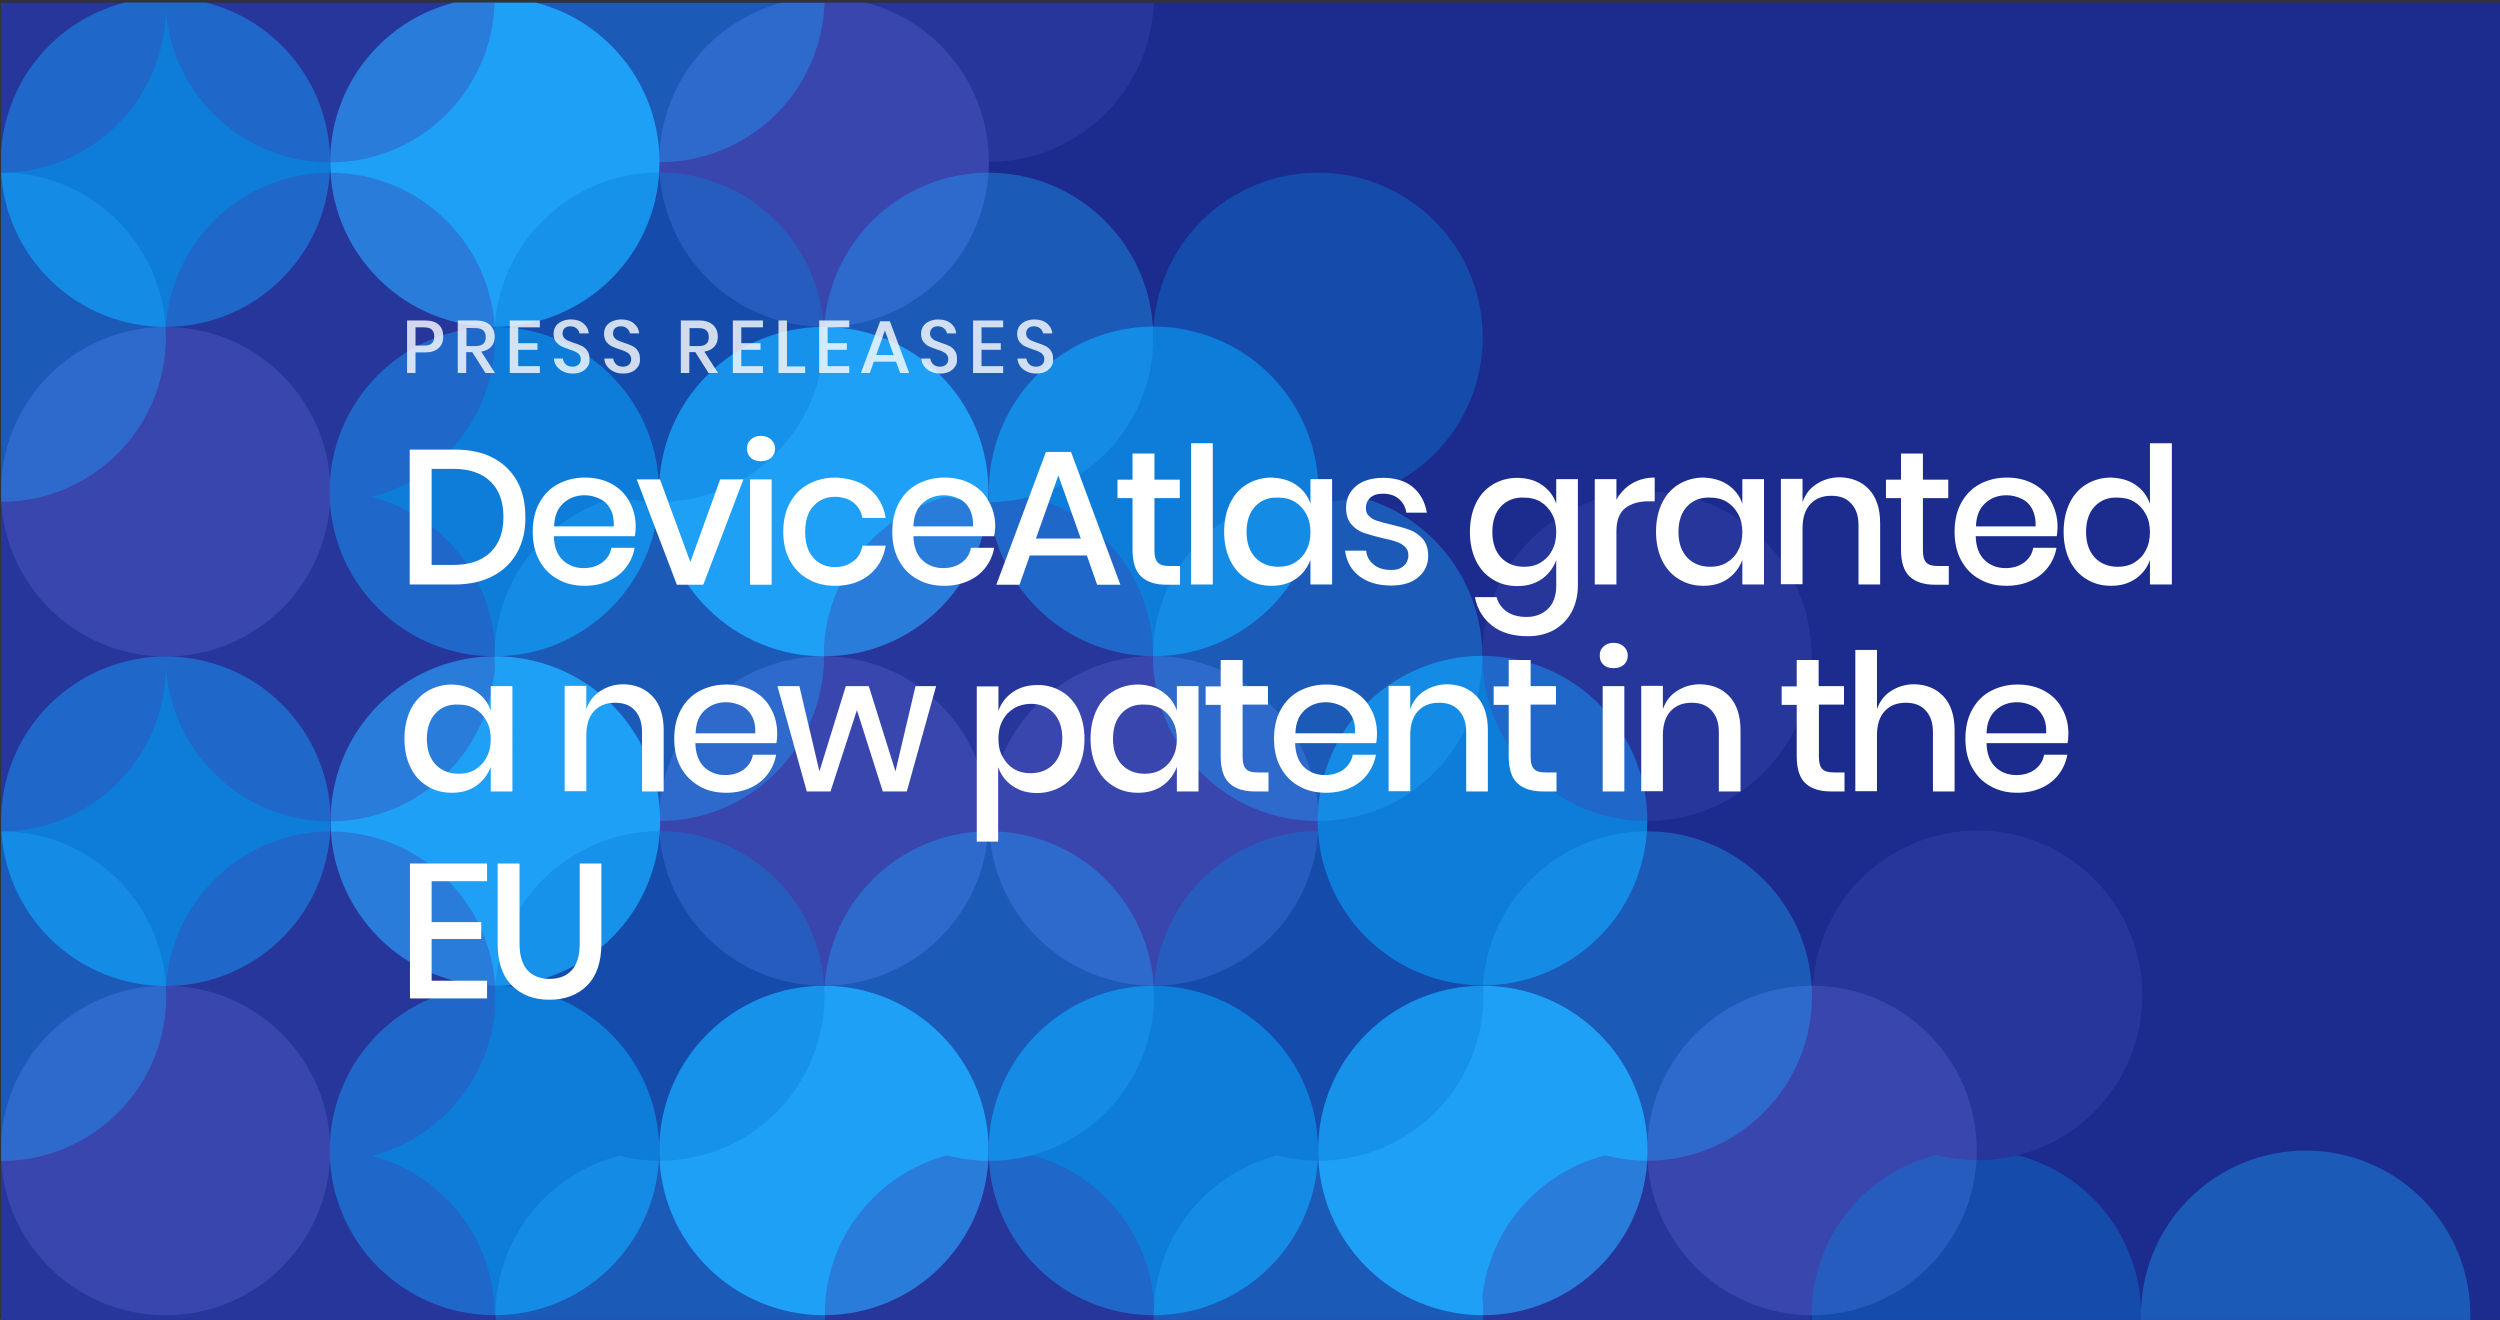
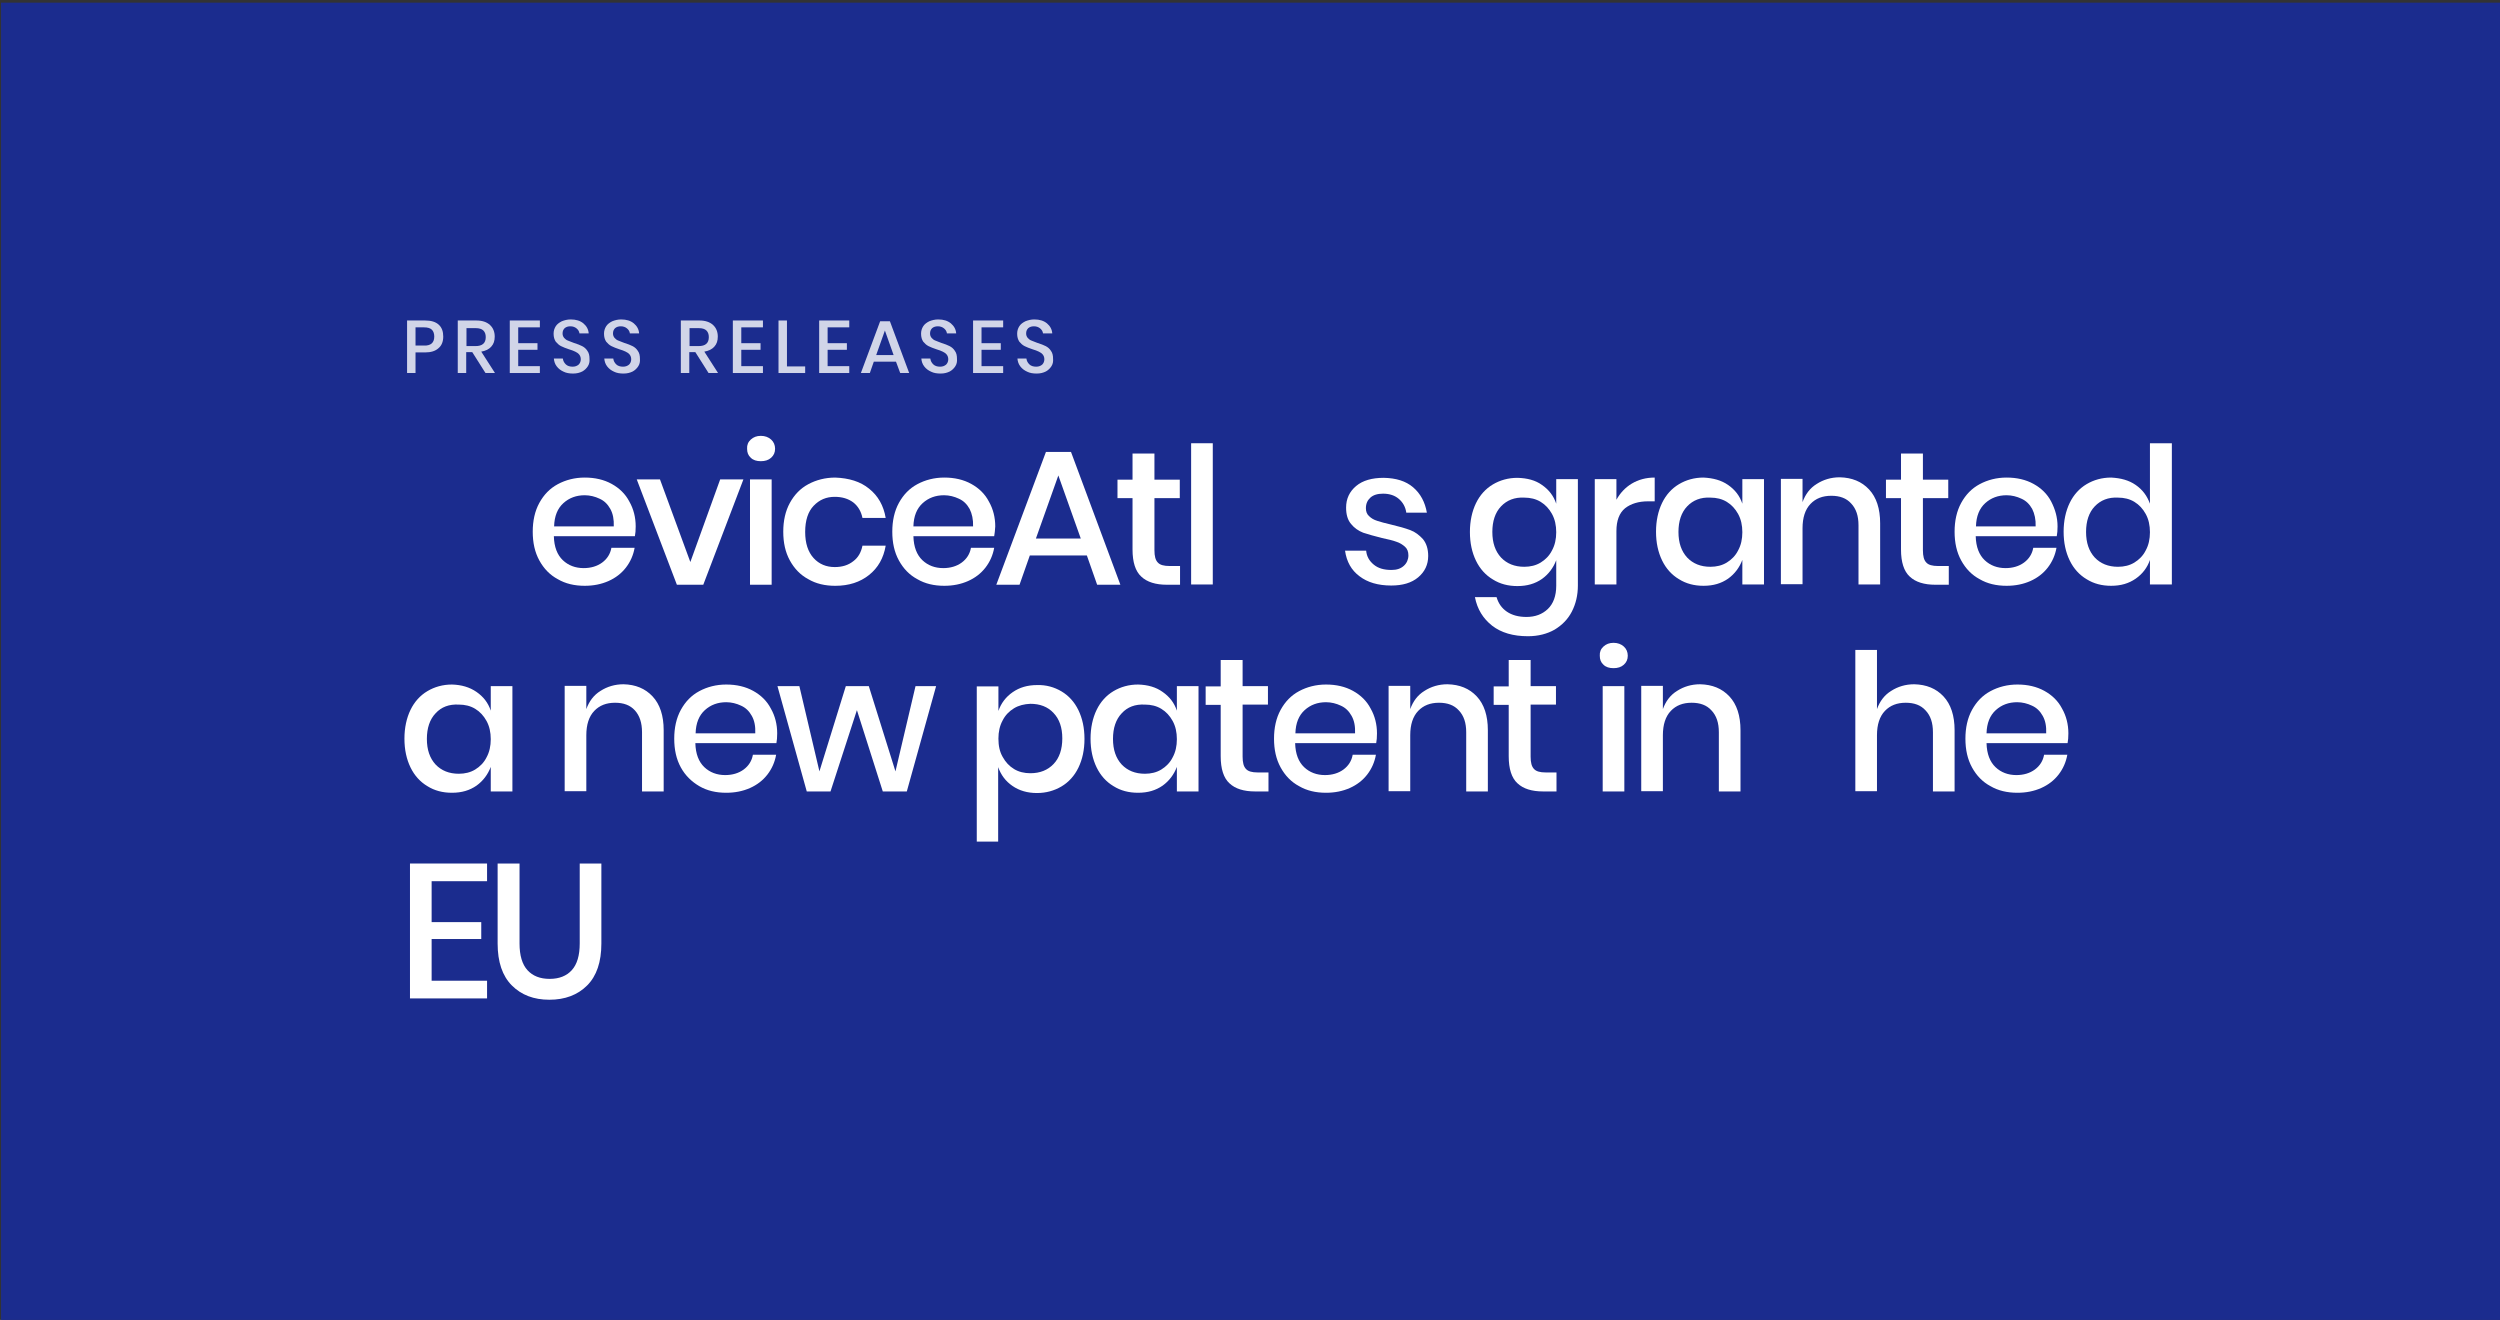
<svg xmlns="http://www.w3.org/2000/svg" xmlns:xlink="http://www.w3.org/1999/xlink" version="1.1" id="Layer_1" x="0px" y="0px" viewBox="0 0 947 500" style="enable-background:new 0 0 947 500;" xml:space="preserve">
  <rect x="0" y="0" width="947" height="500" fill="#333333" stroke="none" />
  <style type="text/css">
	.st0{clip-path:url(#XMLID_00000178198572945394411580000003411094878250195382_);}
	.st1{fill:#1B2C8E;}
	.st2{clip-path:url(#SVGID_00000038389855704501649450000017192066604305398435_);}
	.st3{fill:#3946AE;}
	.st4{fill:#1EA0F7;}
	.st5{fill:#0D7DD9;}
	.st6{opacity:0.4;}
	.st7{fill:#FFFFFF;}
	.st8{opacity:0.8;fill:#FFFFFF;enable-background:new    ;}
</style>
  <g>
    <defs>
      <rect id="XMLID_00000154427849807064528450000015804948267249147277_" x="0.4" y="0.2" width="951.6" height="502.5" />
    </defs>
    <clipPath id="XMLID_00000064345521838938380840000003337189240951054004_">
      <use xlink:href="#XMLID_00000154427849807064528450000015804948267249147277_" style="overflow:visible;" />
    </clipPath>
    <g style="clip-path:url(#XMLID_00000064345521838938380840000003337189240951054004_);">
      <g>
        <rect x="-124.4" y="1" class="st1" width="1248.7" height="499.1" />
        <g>
          <defs>
-             <rect id="SVGID_1_" x="-124.4" y="1" width="1248.7" height="499.1" />
-           </defs>
+             </defs>
          <clipPath id="SVGID_00000160191404359176192450000007955582463392112563_">
            <use xlink:href="#SVGID_1_" style="overflow:visible;" />
          </clipPath>
          <g style="clip-path:url(#SVGID_00000160191404359176192450000007955582463392112563_);">
            <circle class="st3" cx="62.7" cy="435.8" r="62.4" />
            <circle class="st3" cx="686.4" cy="435.8" r="62.4" />
            <circle class="st4" cx="-62" cy="435.8" r="62.4" />
            <circle class="st4" cx="561.7" cy="435.8" r="62.4" />
            <circle class="st4" cx="312.1" cy="435.8" r="62.4" />
            <circle class="st5" cx="436.9" cy="435.8" r="62.4" />
            <circle class="st5" cx="187.3" cy="435.8" r="62.4" />
            <ellipse transform="matrix(0.232 -0.973 0.973 0.232 -132.951 204.09)" class="st3" cx="62.7" cy="186.2" rx="62.4" ry="62.4" />
            <ellipse transform="matrix(0.707 -0.707 0.707 0.707 -128.496 311.784)" class="st3" cx="312.1" cy="311" rx="62.4" ry="62.4" />
            <ellipse transform="matrix(0.232 -0.973 0.973 0.232 33.08 663.89)" class="st3" cx="436.9" cy="311" rx="62.4" ry="62.4" />
            <ellipse transform="matrix(0.707 -0.707 0.707 0.707 -238.079 47.227)" class="st3" cx="-62" cy="311" rx="62.4" ry="62.4" />
            <ellipse transform="matrix(0.707 -0.707 0.707 0.707 -149.849 10.681)" class="st4" cx="-62" cy="186.2" rx="62.4" ry="62.4" />
            <ellipse transform="matrix(0.232 -0.973 0.973 0.232 -158.477 421.32)" class="st4" cx="187.5" cy="311" rx="62.4" ry="62.4" />
            <ellipse transform="matrix(0.707 -0.707 0.707 0.707 -40.266 275.238)" class="st4" cx="312.1" cy="186.2" rx="62.4" ry="62.4" />
            <ellipse transform="matrix(0.232 -0.973 0.973 0.232 -254.329 299.942)" class="st5" cx="62.7" cy="311" rx="62.4" ry="62.4" />
            <ellipse transform="matrix(0.232 -0.973 0.973 0.232 154.458 568.039)" class="st5" cx="436.9" cy="186.2" rx="62.4" ry="62.4" />
            <ellipse transform="matrix(0.161 -0.987 0.987 0.161 164.176 815.173)" class="st5" cx="561.7" cy="311" rx="62.4" ry="62.4" />
            <ellipse transform="matrix(0.707 -0.707 0.707 0.707 -76.812 187.007)" class="st5" cx="187.3" cy="186.2" rx="62.4" ry="62.4" />
            <ellipse transform="matrix(0.228 -0.974 0.974 0.228 181.202 351.362)" class="st3" cx="312.1" cy="61.4" rx="62.4" ry="62.4" />
            <ellipse transform="matrix(0.228 -0.974 0.974 0.228 -107.738 -12.948)" class="st3" cx="-62" cy="61.4" rx="62.4" ry="62.4" />
            <ellipse transform="matrix(0.707 -0.707 0.707 0.707 11.475 150.595)" class="st4" cx="187.5" cy="61.4" rx="62.4" ry="62.4" />
            <ellipse transform="matrix(0.707 -0.707 0.707 0.707 -25.072 62.365)" class="st5" cx="62.7" cy="61.4" rx="62.4" ry="62.4" />
            <g class="st6">
              <ellipse transform="matrix(0.707 -0.707 0.707 0.707 -315.633 234.325)" class="st3" cx="125" cy="498.2" rx="62.4" ry="62.4" />
              <ellipse transform="matrix(0.175 -0.985 0.985 0.175 -181.455 779.767)" class="st3" cx="374.6" cy="498.2" rx="62.4" ry="62.4" />
              <ellipse transform="matrix(0.224 -0.975 0.975 0.224 -291.603 630.236)" class="st4" cx="249.8" cy="498.2" rx="62.4" ry="62.4" />
              <ellipse transform="matrix(0.707 -0.707 0.707 0.707 -96.411 763.573)" class="st4" cx="873.5" cy="498.2" rx="62.4" ry="62.4" />
              <ellipse transform="matrix(0.211 -0.977 0.977 0.211 5.075 1002.621)" class="st3" cx="624" cy="498.2" rx="62.4" ry="62.4" />
              <ellipse transform="matrix(0.161 -0.987 0.987 0.161 136.369 1156.785)" class="st5" cx="748.7" cy="498.2" rx="62.4" ry="62.4" />
              <ellipse transform="matrix(0.232 -0.973 0.973 0.232 -101.134 868.264)" class="st4" cx="499.2" cy="498.2" rx="62.4" ry="62.4" />
              <ellipse transform="matrix(0.232 -0.973 0.973 0.232 -583.989 264.666)" class="st4" cx="-124.4" cy="502.1" rx="62.4" ry="62.4" />
              <ellipse transform="matrix(0.161 -0.987 0.987 0.161 -495.22 421.491)" class="st3" cx="0.4" cy="502.1" rx="62.4" ry="62.4" />
              <ellipse transform="matrix(0.707 -0.707 0.707 0.707 -303.241 22.534)" class="st3" cx="-124.4" cy="377.3" rx="62.4" ry="62.4" />
              <ellipse transform="matrix(0.228 -0.974 0.974 0.228 -270.76 413.234)" class="st3" cx="125.1" cy="377.3" rx="62.4" ry="62.4" />
              <ellipse transform="matrix(0.922 -0.388 0.388 0.922 -87.707 319.724)" class="st3" cx="748.8" cy="377.3" rx="62.4" ry="62.4" />
              <ellipse transform="matrix(0.922 -0.388 0.388 0.922 -146.211 29.631)" class="st4" cx="0.4" cy="377.3" rx="62.4" ry="62.4" />
              <ellipse transform="matrix(0.707 -0.707 0.707 0.707 -84.019 551.782)" class="st4" cx="624.1" cy="377.3" rx="62.4" ry="62.4" />
              <ellipse transform="matrix(0.228 -0.974 0.974 0.228 -78.183 656.046)" class="st4" cx="374.5" cy="377.3" rx="62.4" ry="62.4" />
              <ellipse transform="matrix(0.228 -0.974 0.974 0.228 18.179 777.544)" class="st5" cx="499.3" cy="377.3" rx="62.4" ry="62.4" />
              <ellipse transform="matrix(0.922 -0.388 0.388 0.922 -126.72 126.279)" class="st5" cx="249.7" cy="377.3" rx="62.4" ry="62.4" />
              <ellipse transform="matrix(0.211 -0.978 0.978 0.211 -144.328 318.5)" class="st3" cx="125" cy="248.6" rx="62.4" ry="62.4" />
              <ellipse transform="matrix(0.89 -0.455 0.455 0.89 -72.095 197.64)" class="st3" cx="374.6" cy="248.6" rx="62.4" ry="62.4" />
              <ellipse transform="matrix(0.707 -0.707 0.707 0.707 -102.626 249.463)" class="st4" cx="249.8" cy="248.6" rx="62.4" ry="62.4" />
              <ellipse transform="matrix(0.707 -0.707 0.707 0.707 6.957 514.02)" class="st3" cx="624" cy="248.6" rx="62.4" ry="62.4" />
              <ellipse transform="matrix(0.707 -0.707 0.707 0.707 -29.589 425.789)" class="st4" cx="499.2" cy="248.6" rx="62.4" ry="62.4" />
-               <circle class="st4" cx="-124.4" cy="252.5" r="62.4" />
              <circle class="st3" cx="0.4" cy="252.5" r="62.4" />
              <ellipse transform="matrix(0.232 -0.973 0.973 0.232 -219.855 -22.889)" class="st3" cx="-124.4" cy="127.8" rx="62.4" ry="62.4" />
              <ellipse transform="matrix(0.707 -0.707 0.707 0.707 -53.688 125.902)" class="st3" cx="125.1" cy="127.8" rx="62.4" ry="62.4" />
              <ellipse transform="matrix(0.161 -0.987 0.987 0.161 -125.787 107.512)" class="st4" cx="0.4" cy="127.8" rx="62.4" ry="62.4" />
              <ellipse transform="matrix(0.707 -0.707 0.707 0.707 19.349 302.229)" class="st4" cx="374.5" cy="127.8" rx="62.4" ry="62.4" />
              <ellipse transform="matrix(0.707 -0.707 0.707 0.707 55.896 390.459)" class="st5" cx="499.3" cy="127.8" rx="62.4" ry="62.4" />
              <ellipse transform="matrix(0.161 -0.987 0.987 0.161 83.373 353.613)" class="st5" cx="249.7" cy="127.8" rx="62.4" ry="62.4" />
              <ellipse transform="matrix(0.707 -0.707 0.707 0.707 37.289 88.14)" class="st3" cx="125" cy="-0.9" rx="62.4" ry="62.4" />
              <ellipse transform="matrix(0.175 -0.985 0.985 0.175 309.945 368.031)" class="st3" cx="374.6" cy="-0.9" rx="62.4" ry="62.4" />
              <ellipse transform="matrix(0.224 -0.975 0.975 0.224 194.861 242.756)" class="st4" cx="249.8" cy="-0.9" rx="62.4" ry="62.4" />
              <ellipse transform="matrix(0.707 -0.707 0.707 0.707 -38.55 -87.105)" class="st4" cx="-124.4" cy="3" rx="62.4" ry="62.4" />
              <ellipse transform="matrix(0.922 -0.388 0.388 0.922 -1.127 0.371)" class="st3" cx="0.4" cy="3" rx="62.4" ry="62.4" />
            </g>
          </g>
        </g>
      </g>
    </g>
  </g>
  <g>
    <g>
-       <path class="st7" d="M195.9,209.3c-2.1,3.8-5.2,6.8-9.2,8.9c-4,2.1-8.8,3.2-14.4,3.2h-17.1v-51.1h17.1c5.6,0,10.4,1,14.4,3.1    c4,2.1,7.1,5.1,9.2,8.9c2.1,3.8,3.1,8.3,3.1,13.5C199.1,201,198,205.5,195.9,209.3z M185.8,209.2c3.3-3.2,4.9-7.6,4.9-13.4    c0-5.7-1.6-10.2-4.9-13.4c-3.3-3.2-8-4.8-14.1-4.8h-8.2V214h8.2C177.8,214,182.5,212.4,185.8,209.2z" />
      <path class="st7" d="M240.5,203.1h-30.7c0.1,4.1,1.3,7.1,3.4,9.1c2.1,2,4.8,3,7.9,3c2.7,0,5.1-0.7,7-2.1c1.9-1.4,3.1-3.3,3.5-5.6    h8.8c-0.5,2.8-1.6,5.3-3.3,7.5c-1.7,2.2-3.9,3.9-6.6,5.1c-2.7,1.2-5.7,1.8-9,1.8c-3.9,0-7.3-0.8-10.2-2.5c-3-1.6-5.3-4-7-7.1    c-1.7-3.1-2.5-6.7-2.5-10.9c0-4.1,0.8-7.8,2.5-10.9c1.7-3.1,4-5.5,7-7.1c3-1.6,6.4-2.5,10.2-2.5c3.9,0,7.3,0.8,10.2,2.4    c2.9,1.6,5.2,3.8,6.7,6.7c1.6,2.8,2.4,6,2.4,9.4C240.8,200.9,240.7,202.1,240.5,203.1z M231.2,192.8c-1-1.8-2.3-3.1-4.1-3.9    c-1.7-0.8-3.6-1.3-5.6-1.3c-3.2,0-5.9,1-8.1,3c-2.2,2-3.4,4.9-3.5,8.8h22.6C232.6,196.8,232.2,194.6,231.2,192.8z" />
      <path class="st7" d="M261.5,212.9l11.3-31.3h8.8l-15.2,39.9h-10l-15.2-39.9h8.8L261.5,212.9z" />
      <path class="st7" d="M284.4,166.5c1-0.9,2.2-1.4,3.8-1.4s2.9,0.5,3.9,1.4c1,0.9,1.5,2.1,1.5,3.5c0,1.4-0.5,2.5-1.5,3.4    c-1,0.9-2.3,1.3-3.9,1.3s-2.9-0.4-3.8-1.3c-1-0.9-1.4-2-1.4-3.4C282.9,168.6,283.4,167.4,284.4,166.5z M292.3,181.6v39.9h-8.2    v-39.9H292.3z" />
      <path class="st7" d="M329.2,185.1c3.4,2.7,5.5,6.4,6.3,11.1h-8.8c-0.5-2.5-1.7-4.5-3.5-5.9c-1.9-1.4-4.2-2.1-7-2.1    c-3.2,0-5.8,1.1-8,3.4c-2.1,2.2-3.2,5.5-3.2,9.9c0,4.3,1.1,7.6,3.2,9.9c2.1,2.3,4.8,3.4,8,3.4c2.8,0,5.1-0.7,7-2.2    c1.9-1.4,3-3.4,3.5-5.9h8.8c-0.8,4.7-2.9,8.4-6.3,11.1c-3.4,2.7-7.6,4.1-12.8,4.1c-3.9,0-7.3-0.8-10.2-2.5c-3-1.6-5.3-4-7-7.1    c-1.7-3.1-2.5-6.7-2.5-10.9c0-4.1,0.8-7.8,2.5-10.9c1.7-3.1,4-5.5,7-7.1c3-1.6,6.4-2.5,10.2-2.5    C321.6,181.1,325.9,182.4,329.2,185.1z" />
      <path class="st7" d="M376.6,203.1H346c0.1,4.1,1.3,7.1,3.4,9.1c2.1,2,4.8,3,7.9,3c2.7,0,5.1-0.7,7-2.1c1.9-1.4,3.1-3.3,3.5-5.6    h8.8c-0.5,2.8-1.6,5.3-3.3,7.5c-1.7,2.2-3.9,3.9-6.6,5.1c-2.7,1.2-5.7,1.8-9,1.8c-3.9,0-7.3-0.8-10.2-2.5c-3-1.6-5.3-4-7-7.1    c-1.7-3.1-2.5-6.7-2.5-10.9c0-4.1,0.8-7.8,2.5-10.9c1.7-3.1,4-5.5,7-7.1c3-1.6,6.4-2.5,10.2-2.5c3.9,0,7.3,0.8,10.2,2.4    c2.9,1.6,5.2,3.8,6.7,6.7c1.6,2.8,2.4,6,2.4,9.4C376.9,200.9,376.8,202.1,376.6,203.1z M367.3,192.8c-1-1.8-2.3-3.1-4.1-3.9    c-1.7-0.8-3.6-1.3-5.6-1.3c-3.2,0-5.9,1-8.1,3c-2.2,2-3.4,4.9-3.5,8.8h22.6C368.7,196.8,368.2,194.6,367.3,192.8z" />
      <path class="st7" d="M411.7,210.4h-21.6l-3.9,11.1h-8.8l18.8-50.3h9.5l18.7,50.3h-8.8L411.7,210.4z M409.4,204l-8.5-23.9    l-8.5,23.9H409.4z" />
      <path class="st7" d="M447,214.3v7.2H442c-4.2,0-7.5-1-9.7-3.1c-2.2-2-3.3-5.5-3.3-10.2v-19.5h-5.7v-7h5.7v-9.9h8.3v9.9h9.6v7h-9.6    v19.7c0,2.3,0.4,3.8,1.3,4.7c0.8,0.9,2.3,1.3,4.4,1.3H447z" />
      <path class="st7" d="M459.4,167.9v53.5h-8.2v-53.5H459.4z" />
-       <path class="st7" d="M491,183.7c2.6,1.8,4.4,4.1,5.4,7.1v-9.3h8.2v39.9h-8.2v-9.3c-1.1,2.9-2.9,5.3-5.4,7.1    c-2.6,1.8-5.6,2.7-9.3,2.7c-3.5,0-6.6-0.8-9.3-2.5c-2.7-1.6-4.9-4-6.4-7.1c-1.5-3.1-2.3-6.7-2.3-10.9c0-4.1,0.8-7.8,2.3-10.9    c1.5-3.1,3.7-5.5,6.4-7.1c2.7-1.6,5.8-2.5,9.3-2.5C485.4,181.1,488.5,181.9,491,183.7z M475.5,191.8c-2.2,2.3-3.3,5.6-3.3,9.7    c0,4.1,1.1,7.3,3.3,9.7c2.2,2.3,5.1,3.5,8.8,3.5c2.3,0,4.4-0.5,6.2-1.6c1.8-1.1,3.3-2.6,4.3-4.6c1.1-2,1.6-4.3,1.6-6.9    c0-2.6-0.5-4.9-1.6-6.9c-1.1-2-2.5-3.5-4.3-4.6c-1.8-1.1-3.9-1.6-6.2-1.6C480.6,188.3,477.7,189.5,475.5,191.8z" />
      <path class="st7" d="M535.3,184.6c2.8,2.4,4.5,5.6,5.2,9.6h-7.8c-0.3-2.2-1.3-3.9-2.8-5.2c-1.5-1.3-3.5-2-6-2    c-2.1,0-3.7,0.5-4.8,1.5c-1.1,1-1.7,2.3-1.7,4c0,1.3,0.4,2.3,1.2,3c0.8,0.8,1.8,1.4,3.1,1.8c1.2,0.4,3,0.9,5.2,1.4    c3,0.7,5.4,1.4,7.3,2.1c1.9,0.7,3.4,1.9,4.8,3.4c1.3,1.6,2,3.7,2,6.4c0,3.3-1.3,6-3.8,8.1c-2.5,2.1-5.9,3.1-10.2,3.1    c-5,0-9-1.2-12-3.5c-3.1-2.3-4.9-5.5-5.5-9.7h8c0.2,2.2,1.2,3.9,2.9,5.3c1.7,1.4,3.9,2,6.7,2c2,0,3.5-0.5,4.7-1.6    c1.1-1,1.7-2.4,1.7-3.9c0-1.4-0.4-2.5-1.3-3.3c-0.9-0.8-2-1.5-3.3-1.9c-1.3-0.5-3.1-0.9-5.4-1.4c-2.9-0.7-5.2-1.4-7.1-2    c-1.8-0.7-3.4-1.8-4.6-3.3c-1.3-1.5-1.9-3.6-1.9-6.2c0-3.4,1.3-6.1,3.8-8.2c2.5-2.1,6-3.1,10.5-3.1    C528.8,181.1,532.5,182.2,535.3,184.6z" />
      <path class="st7" d="M584.1,183.7c2.6,1.8,4.4,4.1,5.4,7.1v-9.3h8.2v40.3c0,3.7-0.8,7-2.3,9.9c-1.5,2.9-3.7,5.1-6.5,6.8    c-2.8,1.6-6.2,2.5-10.1,2.5c-5.6,0-10.1-1.3-13.6-4c-3.4-2.7-5.6-6.2-6.5-10.8h8.2c0.7,2.4,2,4.2,3.9,5.5c1.9,1.3,4.4,2,7.4,2    c3.3,0,6-1,8.1-3c2.1-2,3.2-5,3.2-8.8v-9.7c-1.1,2.9-2.9,5.3-5.4,7.1c-2.6,1.8-5.6,2.7-9.3,2.7c-3.5,0-6.6-0.8-9.3-2.5    c-2.7-1.6-4.9-4-6.4-7.1c-1.5-3.1-2.3-6.7-2.3-10.9c0-4.1,0.8-7.8,2.3-10.9c1.5-3.1,3.7-5.5,6.4-7.1c2.7-1.6,5.8-2.5,9.3-2.5    C578.5,181.1,581.6,181.9,584.1,183.7z M568.6,191.8c-2.2,2.3-3.3,5.6-3.3,9.7c0,4.1,1.1,7.3,3.3,9.7c2.2,2.3,5.1,3.5,8.8,3.5    c2.3,0,4.4-0.5,6.2-1.6c1.8-1.1,3.3-2.6,4.3-4.6c1.1-2,1.6-4.3,1.6-6.9c0-2.6-0.5-4.9-1.6-6.9c-1.1-2-2.5-3.5-4.3-4.6    c-1.8-1.1-3.9-1.6-6.2-1.6C573.7,188.3,570.8,189.5,568.6,191.8z" />
      <path class="st7" d="M618.1,183.2c2.5-1.5,5.4-2.3,8.7-2.3v9h-2.5c-3.6,0-6.5,0.9-8.7,2.6c-2.2,1.8-3.3,4.7-3.3,8.7v20.2h-8.2    v-39.9h8.2v7.8C613.7,186.8,615.6,184.7,618.1,183.2z" />
      <path class="st7" d="M654.6,183.7c2.6,1.8,4.4,4.1,5.4,7.1v-9.3h8.2v39.9H660v-9.3c-1.1,2.9-2.9,5.3-5.4,7.1    c-2.6,1.8-5.6,2.7-9.3,2.7c-3.5,0-6.6-0.8-9.3-2.5c-2.7-1.6-4.9-4-6.4-7.1c-1.5-3.1-2.3-6.7-2.3-10.9c0-4.1,0.8-7.8,2.3-10.9    c1.5-3.1,3.7-5.5,6.4-7.1c2.7-1.6,5.8-2.5,9.3-2.5C649,181.1,652,181.9,654.6,183.7z M639.1,191.8c-2.2,2.3-3.3,5.6-3.3,9.7    c0,4.1,1.1,7.3,3.3,9.7c2.2,2.3,5.1,3.5,8.8,3.5c2.3,0,4.4-0.5,6.2-1.6c1.8-1.1,3.3-2.6,4.3-4.6c1.1-2,1.6-4.3,1.6-6.9    c0-2.6-0.5-4.9-1.6-6.9c-1.1-2-2.5-3.5-4.3-4.6c-1.8-1.1-3.9-1.6-6.2-1.6C644.2,188.3,641.3,189.5,639.1,191.8z" />
      <path class="st7" d="M708,185.4c2.8,3,4.2,7.3,4.2,12.8v23.2H704v-22.4c0-3.6-0.9-6.3-2.8-8.3c-1.8-2-4.3-2.9-7.5-2.9    c-3.3,0-5.9,1-7.9,3.1c-2,2.1-3,5.2-3,9.2v21.2h-8.2v-39.9h8.2v8.8c1.1-3,2.8-5.3,5.4-6.9c2.5-1.6,5.4-2.5,8.7-2.5    C701.5,180.9,705.2,182.4,708,185.4z" />
      <path class="st7" d="M738.2,214.3v7.2h-5.1c-4.2,0-7.5-1-9.7-3.1c-2.2-2-3.3-5.5-3.3-10.2v-19.5h-5.7v-7h5.7v-9.9h8.3v9.9h9.6v7    h-9.6v19.7c0,2.3,0.4,3.8,1.3,4.7c0.8,0.9,2.3,1.3,4.4,1.3H738.2z" />
      <path class="st7" d="M779.1,203.1h-30.7c0.1,4.1,1.3,7.1,3.4,9.1c2.1,2,4.8,3,7.9,3c2.7,0,5.1-0.7,7-2.1c1.9-1.4,3.1-3.3,3.5-5.6    h8.8c-0.5,2.8-1.6,5.3-3.3,7.5c-1.7,2.2-3.9,3.9-6.6,5.1s-5.7,1.8-9,1.8c-3.9,0-7.3-0.8-10.2-2.5c-3-1.6-5.3-4-7-7.1    c-1.7-3.1-2.5-6.7-2.5-10.9c0-4.1,0.8-7.8,2.5-10.9c1.7-3.1,4-5.5,7-7.1c3-1.6,6.4-2.5,10.2-2.5c3.9,0,7.3,0.8,10.2,2.4    c2.9,1.6,5.2,3.8,6.7,6.7s2.4,6,2.4,9.4C779.4,200.9,779.3,202.1,779.1,203.1z M769.8,192.8c-1-1.8-2.3-3.1-4.1-3.9    c-1.7-0.8-3.6-1.3-5.6-1.3c-3.2,0-5.9,1-8.1,3c-2.2,2-3.4,4.9-3.5,8.8h22.6C771.2,196.8,770.7,194.6,769.8,192.8z" />
      <path class="st7" d="M809,183.7c2.6,1.8,4.3,4.1,5.4,7.1v-22.9h8.3v53.5h-8.3v-9.3c-1,2.9-2.8,5.3-5.4,7.1    c-2.6,1.8-5.6,2.7-9.3,2.7c-3.5,0-6.6-0.8-9.3-2.5c-2.7-1.6-4.9-4-6.4-7.1c-1.5-3.1-2.3-6.7-2.3-10.9c0-4.1,0.8-7.8,2.3-10.9    c1.5-3.1,3.7-5.5,6.4-7.1c2.7-1.6,5.8-2.5,9.3-2.5C803.4,181.1,806.4,181.9,809,183.7z M793.5,191.8c-2.2,2.3-3.3,5.6-3.3,9.7    c0,4.1,1.1,7.3,3.3,9.7c2.2,2.3,5.1,3.5,8.8,3.5c2.3,0,4.4-0.5,6.2-1.6c1.8-1.1,3.3-2.6,4.3-4.6c1.1-2,1.6-4.3,1.6-6.9    c0-2.6-0.5-4.9-1.6-6.9c-1.1-2-2.5-3.5-4.3-4.6c-1.8-1.1-3.9-1.6-6.2-1.6C798.6,188.3,795.7,189.5,793.5,191.8z" />
      <path class="st7" d="M180.5,262.1c2.6,1.8,4.4,4.1,5.4,7.1v-9.3h8.2v39.9h-8.2v-9.3c-1.1,2.9-2.9,5.3-5.4,7.1    c-2.6,1.8-5.6,2.7-9.3,2.7c-3.5,0-6.6-0.8-9.3-2.5c-2.7-1.6-4.9-4-6.4-7.1c-1.5-3.1-2.3-6.7-2.3-10.9c0-4.1,0.8-7.8,2.3-10.9    c1.5-3.1,3.7-5.5,6.4-7.1c2.7-1.6,5.8-2.5,9.3-2.5C174.8,259.4,177.9,260.3,180.5,262.1z M165,270.2c-2.2,2.3-3.3,5.6-3.3,9.7    c0,4.1,1.1,7.3,3.3,9.7c2.2,2.3,5.1,3.5,8.8,3.5c2.3,0,4.4-0.5,6.2-1.6c1.8-1.1,3.3-2.6,4.3-4.6c1.1-2,1.6-4.3,1.6-6.9    c0-2.6-0.5-4.9-1.6-6.9c-1.1-2-2.5-3.5-4.3-4.6c-1.8-1.1-3.9-1.6-6.2-1.6C170.1,266.7,167.2,267.8,165,270.2z" />
      <path class="st7" d="M247.2,263.8c2.8,3,4.2,7.3,4.2,12.8v23.2h-8.2v-22.4c0-3.6-0.9-6.3-2.7-8.3c-1.8-2-4.3-2.9-7.5-2.9    c-3.3,0-5.9,1-7.9,3.1c-2,2.1-3,5.2-3,9.2v21.2h-8.2v-39.9h8.2v8.8c1.1-3,2.8-5.3,5.4-6.9c2.5-1.6,5.4-2.5,8.7-2.5    C240.7,259.3,244.4,260.8,247.2,263.8z" />
      <path class="st7" d="M294.1,281.5h-30.7c0.1,4.1,1.3,7.1,3.4,9.1c2.1,2,4.8,3,7.9,3c2.7,0,5.1-0.7,7-2.1c1.9-1.4,3.1-3.3,3.5-5.6    h8.8c-0.5,2.8-1.6,5.3-3.3,7.5c-1.7,2.2-3.9,3.9-6.6,5.1c-2.7,1.2-5.7,1.8-9,1.8c-3.9,0-7.3-0.8-10.2-2.5s-5.3-4-7-7.1    c-1.7-3.1-2.5-6.7-2.5-10.9c0-4.1,0.8-7.8,2.5-10.9c1.7-3.1,4-5.5,7-7.1c3-1.6,6.4-2.5,10.2-2.5c3.9,0,7.3,0.8,10.2,2.4    c2.9,1.6,5.2,3.8,6.7,6.7c1.6,2.8,2.4,6,2.4,9.4C294.4,279.3,294.3,280.5,294.1,281.5z M284.8,271.2c-1-1.8-2.3-3.1-4.1-3.9    c-1.7-0.8-3.6-1.3-5.6-1.3c-3.2,0-5.9,1-8.1,3c-2.2,2-3.4,4.9-3.5,8.8h22.6C286.2,275.1,285.8,273,284.8,271.2z" />
      <path class="st7" d="M354.6,259.9l-11.1,39.9h-9.1l-9.8-30.8l-10,30.8h-9l-11.1-39.9h8.3l7.6,32.3l10-32.3h8.7l10.1,32.3l7.6-32.3    H354.6z" />
      <path class="st7" d="M402.1,261.9c2.7,1.6,4.9,4,6.4,7.1c1.5,3.1,2.3,6.7,2.3,10.9c0,4.2-0.8,7.8-2.3,10.9    c-1.5,3.1-3.7,5.5-6.4,7.1c-2.7,1.6-5.8,2.5-9.3,2.5c-3.6,0-6.7-0.9-9.3-2.7c-2.6-1.8-4.3-4.1-5.4-7.1v28.2H370v-58.8h8.2v9.3    c1-2.9,2.8-5.3,5.4-7.1c2.6-1.8,5.6-2.7,9.3-2.7C396.3,259.4,399.4,260.3,402.1,261.9z M384.1,268.3c-1.8,1.1-3.3,2.6-4.3,4.6    c-1.1,2-1.6,4.3-1.6,6.9c0,2.7,0.5,5,1.6,6.9c1.1,2,2.5,3.5,4.3,4.6c1.8,1.1,3.9,1.6,6.2,1.6c3.7,0,6.6-1.2,8.8-3.5    c2.2-2.3,3.3-5.6,3.3-9.7c0-4.1-1.1-7.3-3.3-9.6c-2.2-2.4-5.2-3.5-8.8-3.5C388,266.7,385.9,267.2,384.1,268.3z" />
      <path class="st7" d="M440.4,262.1c2.6,1.8,4.4,4.1,5.4,7.1v-9.3h8.2v39.9h-8.2v-9.3c-1.1,2.9-2.9,5.3-5.4,7.1    c-2.6,1.8-5.6,2.7-9.3,2.7c-3.5,0-6.6-0.8-9.3-2.5c-2.7-1.6-4.9-4-6.4-7.1c-1.5-3.1-2.3-6.7-2.3-10.9c0-4.1,0.8-7.8,2.3-10.9    c1.5-3.1,3.7-5.5,6.4-7.1c2.7-1.6,5.8-2.5,9.3-2.5C434.8,259.4,437.9,260.3,440.4,262.1z M424.9,270.2c-2.2,2.3-3.3,5.6-3.3,9.7    c0,4.1,1.1,7.3,3.3,9.7c2.2,2.3,5.1,3.5,8.8,3.5c2.3,0,4.4-0.5,6.2-1.6c1.8-1.1,3.3-2.6,4.3-4.6c1.1-2,1.6-4.3,1.6-6.9    c0-2.6-0.5-4.9-1.6-6.9c-1.1-2-2.5-3.5-4.3-4.6c-1.8-1.1-3.9-1.6-6.2-1.6C430,266.7,427.1,267.8,424.9,270.2z" />
      <path class="st7" d="M480.5,292.6v7.2h-5.1c-4.2,0-7.5-1-9.7-3.1c-2.2-2-3.3-5.5-3.3-10.2V267h-5.7v-7h5.7V250h8.3v9.9h9.6v7h-9.6    v19.7c0,2.3,0.4,3.8,1.3,4.7c0.8,0.9,2.3,1.3,4.4,1.3H480.5z" />
      <path class="st7" d="M521.3,281.5h-30.7c0.1,4.1,1.3,7.1,3.4,9.1c2.1,2,4.8,3,7.9,3c2.7,0,5.1-0.7,7-2.1c1.9-1.4,3.1-3.3,3.5-5.6    h8.8c-0.5,2.8-1.6,5.3-3.3,7.5c-1.7,2.2-3.9,3.9-6.6,5.1c-2.7,1.2-5.7,1.8-9,1.8c-3.9,0-7.3-0.8-10.2-2.5c-3-1.6-5.3-4-7-7.1    c-1.7-3.1-2.5-6.7-2.5-10.9c0-4.1,0.8-7.8,2.5-10.9c1.7-3.1,4-5.5,7-7.1c3-1.6,6.4-2.5,10.2-2.5c3.9,0,7.3,0.8,10.2,2.4    c2.9,1.6,5.2,3.8,6.7,6.7c1.6,2.8,2.4,6,2.4,9.4C521.6,279.3,521.5,280.5,521.3,281.5z M512,271.2c-1-1.8-2.3-3.1-4.1-3.9    c-1.7-0.8-3.6-1.3-5.6-1.3c-3.2,0-5.9,1-8.1,3c-2.2,2-3.4,4.9-3.5,8.8h22.6C513.4,275.1,513,273,512,271.2z" />
      <path class="st7" d="M559.4,263.8c2.8,3,4.2,7.3,4.2,12.8v23.2h-8.2v-22.4c0-3.6-0.9-6.3-2.8-8.3c-1.8-2-4.3-2.9-7.5-2.9    c-3.3,0-5.9,1-7.9,3.1c-2,2.1-3,5.2-3,9.2v21.2H526v-39.9h8.2v8.8c1.1-3,2.8-5.3,5.4-6.9c2.5-1.6,5.4-2.5,8.7-2.5    C552.9,259.3,556.6,260.8,559.4,263.8z" />
      <path class="st7" d="M589.6,292.6v7.2h-5.1c-4.2,0-7.5-1-9.7-3.1c-2.2-2-3.3-5.5-3.3-10.2V267h-5.7v-7h5.7V250h8.3v9.9h9.6v7h-9.6    v19.7c0,2.3,0.4,3.8,1.3,4.7c0.8,0.9,2.3,1.3,4.4,1.3H589.6z" />
      <path class="st7" d="M607.4,244.9c1-0.9,2.2-1.4,3.8-1.4s2.9,0.5,3.9,1.4c1,0.9,1.5,2.1,1.5,3.5c0,1.4-0.5,2.5-1.5,3.4    c-1,0.9-2.3,1.3-3.9,1.3s-2.9-0.4-3.8-1.3c-1-0.9-1.4-2-1.4-3.4C605.9,247,606.4,245.8,607.4,244.9z M615.3,259.9v39.9h-8.2v-39.9    H615.3z" />
      <path class="st7" d="M655.1,263.8c2.8,3,4.2,7.3,4.2,12.8v23.2h-8.2v-22.4c0-3.6-0.9-6.3-2.8-8.3c-1.8-2-4.3-2.9-7.5-2.9    c-3.3,0-5.9,1-7.9,3.1c-2,2.1-3,5.2-3,9.2v21.2h-8.2v-39.9h8.2v8.8c1.1-3,2.8-5.3,5.4-6.9c2.5-1.6,5.4-2.5,8.7-2.5    C648.6,259.3,652.3,260.8,655.1,263.8z" />
-       <path class="st7" d="M698.7,292.6v7.2h-5.1c-4.2,0-7.5-1-9.7-3.1c-2.2-2-3.3-5.5-3.3-10.2V267h-5.7v-7h5.7V250h8.3v9.9h9.6v7H689    v19.7c0,2.3,0.4,3.8,1.3,4.7c0.8,0.9,2.3,1.3,4.4,1.3H698.7z" />
      <path class="st7" d="M736.2,263.8c2.8,3,4.2,7.3,4.2,12.8v23.2h-8.2v-22.4c0-3.6-0.9-6.3-2.8-8.3c-1.8-2-4.3-2.9-7.5-2.9    c-3.3,0-5.9,1-7.9,3.1c-2,2.1-3,5.2-3,9.2v21.2h-8.2v-53.5h8.2v22.4c1.1-3,2.8-5.3,5.4-6.9c2.5-1.6,5.4-2.5,8.7-2.5    C729.7,259.3,733.4,260.8,736.2,263.8z" />
      <path class="st7" d="M783.2,281.5h-30.7c0.1,4.1,1.3,7.1,3.4,9.1c2.1,2,4.8,3,7.9,3c2.7,0,5.1-0.7,7-2.1c1.9-1.4,3.1-3.3,3.5-5.6    h8.8c-0.5,2.8-1.6,5.3-3.3,7.5c-1.7,2.2-3.9,3.9-6.6,5.1c-2.7,1.2-5.7,1.8-9,1.8c-3.9,0-7.3-0.8-10.2-2.5c-3-1.6-5.3-4-7-7.1    c-1.7-3.1-2.5-6.7-2.5-10.9c0-4.1,0.8-7.8,2.5-10.9c1.7-3.1,4-5.5,7-7.1c3-1.6,6.4-2.5,10.2-2.5c3.9,0,7.3,0.8,10.2,2.4    c2.9,1.6,5.2,3.8,6.7,6.7c1.6,2.8,2.4,6,2.4,9.4C783.5,279.3,783.4,280.5,783.2,281.5z M773.8,271.2c-1-1.8-2.3-3.1-4.1-3.9    c-1.7-0.8-3.6-1.3-5.6-1.3c-3.2,0-5.9,1-8.1,3c-2.2,2-3.4,4.9-3.5,8.8h22.6C775.2,275.1,774.8,273,773.8,271.2z" />
      <path class="st7" d="M163.5,333.8v15.5h18.8v6.4h-18.8v15.8h21v6.7h-29.2v-51.1h29.2v6.7H163.5z" />
      <path class="st7" d="M196.8,327.1v30.3c0,4.5,1,7.9,3,10.1c2,2.2,4.8,3.3,8.4,3.3c3.6,0,6.4-1.1,8.4-3.3c2-2.2,3-5.6,3-10.1v-30.3    h8.2v30.3c0,7-1.8,12.3-5.4,15.9c-3.6,3.6-8.4,5.4-14.3,5.4c-5.9,0-10.6-1.8-14.2-5.4c-3.6-3.6-5.4-8.9-5.4-15.9v-30.3H196.8z" />
    </g>
  </g>
  <g>
    <path class="st8" d="M157.4,133.6v7.7h-3.2v-19.9h6.8c2.3,0,4,0.5,5.2,1.6c1.2,1.1,1.7,2.6,1.7,4.5c0,1.9-0.6,3.4-1.8,4.4   c-1.2,1.1-2.9,1.6-5.1,1.6H157.4z M164.5,127.5c0-1.1-0.3-2-0.9-2.6c-0.6-0.6-1.6-0.9-3-0.9h-3.2v6.9h3.2   C163.2,131,164.5,129.8,164.5,127.5z" />
    <path class="st8" d="M183.9,141.3l-5-7.9h-2.3v7.9h-3.2v-19.9h7c2.3,0,4,0.6,5.2,1.7c1.2,1.1,1.8,2.6,1.8,4.4   c0,1.6-0.4,2.8-1.3,3.8c-0.9,1-2.1,1.6-3.8,1.9l5.2,8.1H183.9z M176.6,131.1h3.5c2.6,0,3.9-1.1,3.9-3.4c0-1.1-0.3-1.9-0.9-2.5   c-0.6-0.6-1.6-0.9-2.9-0.9h-3.5V131.1z" />
    <path class="st8" d="M196.3,124v6h7.3v2.5h-7.3v6.2h8.2v2.6h-11.4v-19.9h11.4v2.6H196.3z" />
    <path class="st8" d="M222.7,138.7c-0.5,0.8-1.2,1.5-2.1,2c-1,0.5-2.1,0.8-3.5,0.8c-1.4,0-2.6-0.2-3.6-0.7c-1.1-0.5-1.9-1.1-2.6-2   s-1-1.9-1.1-3h3.4c0.1,0.9,0.5,1.6,1.1,2.2c0.6,0.6,1.5,0.9,2.6,0.9c1,0,1.7-0.3,2.3-0.8c0.5-0.5,0.8-1.2,0.8-2   c0-0.7-0.2-1.3-0.6-1.8c-0.4-0.5-0.9-0.8-1.5-1.1s-1.4-0.6-2.4-0.9c-1.2-0.4-2.2-0.8-3-1.2c-0.8-0.4-1.4-1-2-1.7   c-0.5-0.8-0.8-1.7-0.8-3c0-1.1,0.3-2,0.8-2.8c0.5-0.8,1.3-1.4,2.3-1.9c1-0.4,2.1-0.7,3.4-0.7c2,0,3.6,0.5,4.8,1.5   c1.2,1,1.9,2.3,2,3.8h-3.5c-0.1-0.8-0.5-1.4-1.1-1.9c-0.6-0.5-1.4-0.8-2.3-0.8c-0.9,0-1.6,0.2-2.2,0.7c-0.5,0.5-0.8,1.1-0.8,2   c0,0.7,0.2,1.2,0.6,1.7c0.4,0.4,0.8,0.8,1.4,1c0.6,0.3,1.4,0.5,2.3,0.9c1.3,0.4,2.3,0.8,3.1,1.2c0.8,0.4,1.5,1,2,1.8   c0.6,0.8,0.8,1.8,0.8,3C223.4,137,223.2,137.9,222.7,138.7z" />
    <path class="st8" d="M241.8,138.7c-0.5,0.8-1.2,1.5-2.1,2c-1,0.5-2.1,0.8-3.5,0.8c-1.4,0-2.6-0.2-3.6-0.7c-1.1-0.5-1.9-1.1-2.6-2   s-1-1.9-1.1-3h3.4c0.1,0.9,0.5,1.6,1.1,2.2c0.6,0.6,1.5,0.9,2.6,0.9c1,0,1.7-0.3,2.3-0.8c0.5-0.5,0.8-1.2,0.8-2   c0-0.7-0.2-1.3-0.6-1.8c-0.4-0.5-0.9-0.8-1.5-1.1s-1.4-0.6-2.4-0.9c-1.2-0.4-2.2-0.8-3-1.2c-0.8-0.4-1.4-1-2-1.7   c-0.5-0.8-0.8-1.7-0.8-3c0-1.1,0.3-2,0.8-2.8c0.5-0.8,1.3-1.4,2.3-1.9c1-0.4,2.1-0.7,3.4-0.7c2,0,3.6,0.5,4.8,1.5   c1.2,1,1.9,2.3,2,3.8h-3.5c-0.1-0.8-0.5-1.4-1.1-1.9c-0.6-0.5-1.4-0.8-2.3-0.8c-0.9,0-1.6,0.2-2.2,0.7c-0.5,0.5-0.8,1.1-0.8,2   c0,0.7,0.2,1.2,0.6,1.7c0.4,0.4,0.8,0.8,1.4,1c0.6,0.3,1.4,0.5,2.3,0.9c1.3,0.4,2.3,0.8,3.1,1.2c0.8,0.4,1.5,1,2,1.8   c0.6,0.8,0.8,1.8,0.8,3C242.5,137,242.3,137.9,241.8,138.7z" />
    <path class="st8" d="M268.4,141.3l-5-7.9h-2.3v7.9h-3.2v-19.9h7c2.3,0,4,0.6,5.2,1.7c1.2,1.1,1.8,2.6,1.8,4.4   c0,1.6-0.4,2.8-1.3,3.8c-0.9,1-2.1,1.6-3.8,1.9l5.2,8.1H268.4z M261.1,131.1h3.5c2.6,0,3.9-1.1,3.9-3.4c0-1.1-0.3-1.9-0.9-2.5   c-0.6-0.6-1.6-0.9-2.9-0.9h-3.5V131.1z" />
    <path class="st8" d="M280.8,124v6h7.3v2.5h-7.3v6.2h8.2v2.6h-11.4v-19.9h11.4v2.6H280.8z" />
    <path class="st8" d="M298.1,138.8h6.9v2.5h-10.1v-19.9h3.2V138.8z" />
    <path class="st8" d="M313.5,124v6h7.3v2.5h-7.3v6.2h8.2v2.6h-11.4v-19.9h11.4v2.6H313.5z" />
    <path class="st8" d="M339.4,137H331l-1.5,4.3h-3.4l7.3-19.6h3.7l7.3,19.6h-3.4L339.4,137z M338.5,134.5l-3.3-9.3l-3.3,9.3H338.5z" />
    <path class="st8" d="M361.9,138.7c-0.5,0.8-1.2,1.5-2.1,2c-1,0.5-2.1,0.8-3.5,0.8c-1.4,0-2.6-0.2-3.6-0.7c-1.1-0.5-1.9-1.1-2.6-2   s-1-1.9-1.1-3h3.4c0.1,0.9,0.5,1.6,1.1,2.2c0.6,0.6,1.5,0.9,2.6,0.9c1,0,1.7-0.3,2.3-0.8c0.5-0.5,0.8-1.2,0.8-2   c0-0.7-0.2-1.3-0.6-1.8c-0.4-0.5-0.9-0.8-1.5-1.1s-1.4-0.6-2.4-0.9c-1.2-0.4-2.2-0.8-3-1.2c-0.8-0.4-1.4-1-2-1.7   c-0.5-0.8-0.8-1.7-0.8-3c0-1.1,0.3-2,0.8-2.8c0.5-0.8,1.3-1.4,2.3-1.9c1-0.4,2.1-0.7,3.4-0.7c2,0,3.6,0.5,4.8,1.5   c1.2,1,1.9,2.3,2,3.8h-3.5c-0.1-0.8-0.5-1.4-1.1-1.9c-0.6-0.5-1.4-0.8-2.3-0.8c-0.9,0-1.6,0.2-2.2,0.7c-0.5,0.5-0.8,1.1-0.8,2   c0,0.7,0.2,1.2,0.6,1.7c0.4,0.4,0.8,0.8,1.4,1c0.6,0.3,1.4,0.5,2.3,0.9c1.3,0.4,2.3,0.8,3.1,1.2c0.8,0.4,1.5,1,2,1.8   c0.6,0.8,0.8,1.8,0.8,3C362.6,137,362.4,137.9,361.9,138.7z" />
    <path class="st8" d="M371.8,124v6h7.3v2.5h-7.3v6.2h8.2v2.6h-11.4v-19.9H380v2.6H371.8z" />
    <path class="st8" d="M398.3,138.7c-0.5,0.8-1.2,1.5-2.1,2c-1,0.5-2.1,0.8-3.5,0.8c-1.4,0-2.6-0.2-3.6-0.7c-1.1-0.5-1.9-1.1-2.6-2   s-1-1.9-1.1-3h3.4c0.1,0.9,0.5,1.6,1.1,2.2c0.6,0.6,1.5,0.9,2.6,0.9c1,0,1.7-0.3,2.3-0.8c0.5-0.5,0.8-1.2,0.8-2   c0-0.7-0.2-1.3-0.6-1.8c-0.4-0.5-0.9-0.8-1.5-1.1s-1.4-0.6-2.4-0.9c-1.2-0.4-2.2-0.8-3-1.2c-0.8-0.4-1.4-1-2-1.7   c-0.5-0.8-0.8-1.7-0.8-3c0-1.1,0.3-2,0.8-2.8c0.5-0.8,1.3-1.4,2.3-1.9c1-0.4,2.1-0.7,3.4-0.7c2,0,3.6,0.5,4.8,1.5   c1.2,1,1.9,2.3,2,3.8h-3.5c-0.1-0.8-0.5-1.4-1.1-1.9c-0.6-0.5-1.4-0.8-2.3-0.8c-0.9,0-1.6,0.2-2.2,0.7c-0.5,0.5-0.8,1.1-0.8,2   c0,0.7,0.2,1.2,0.6,1.7c0.4,0.4,0.8,0.8,1.4,1c0.6,0.3,1.4,0.5,2.3,0.9c1.3,0.4,2.3,0.8,3.1,1.2c0.8,0.4,1.5,1,2,1.8   c0.6,0.8,0.8,1.8,0.8,3C399,137,398.8,137.9,398.3,138.7z" />
  </g>
</svg>